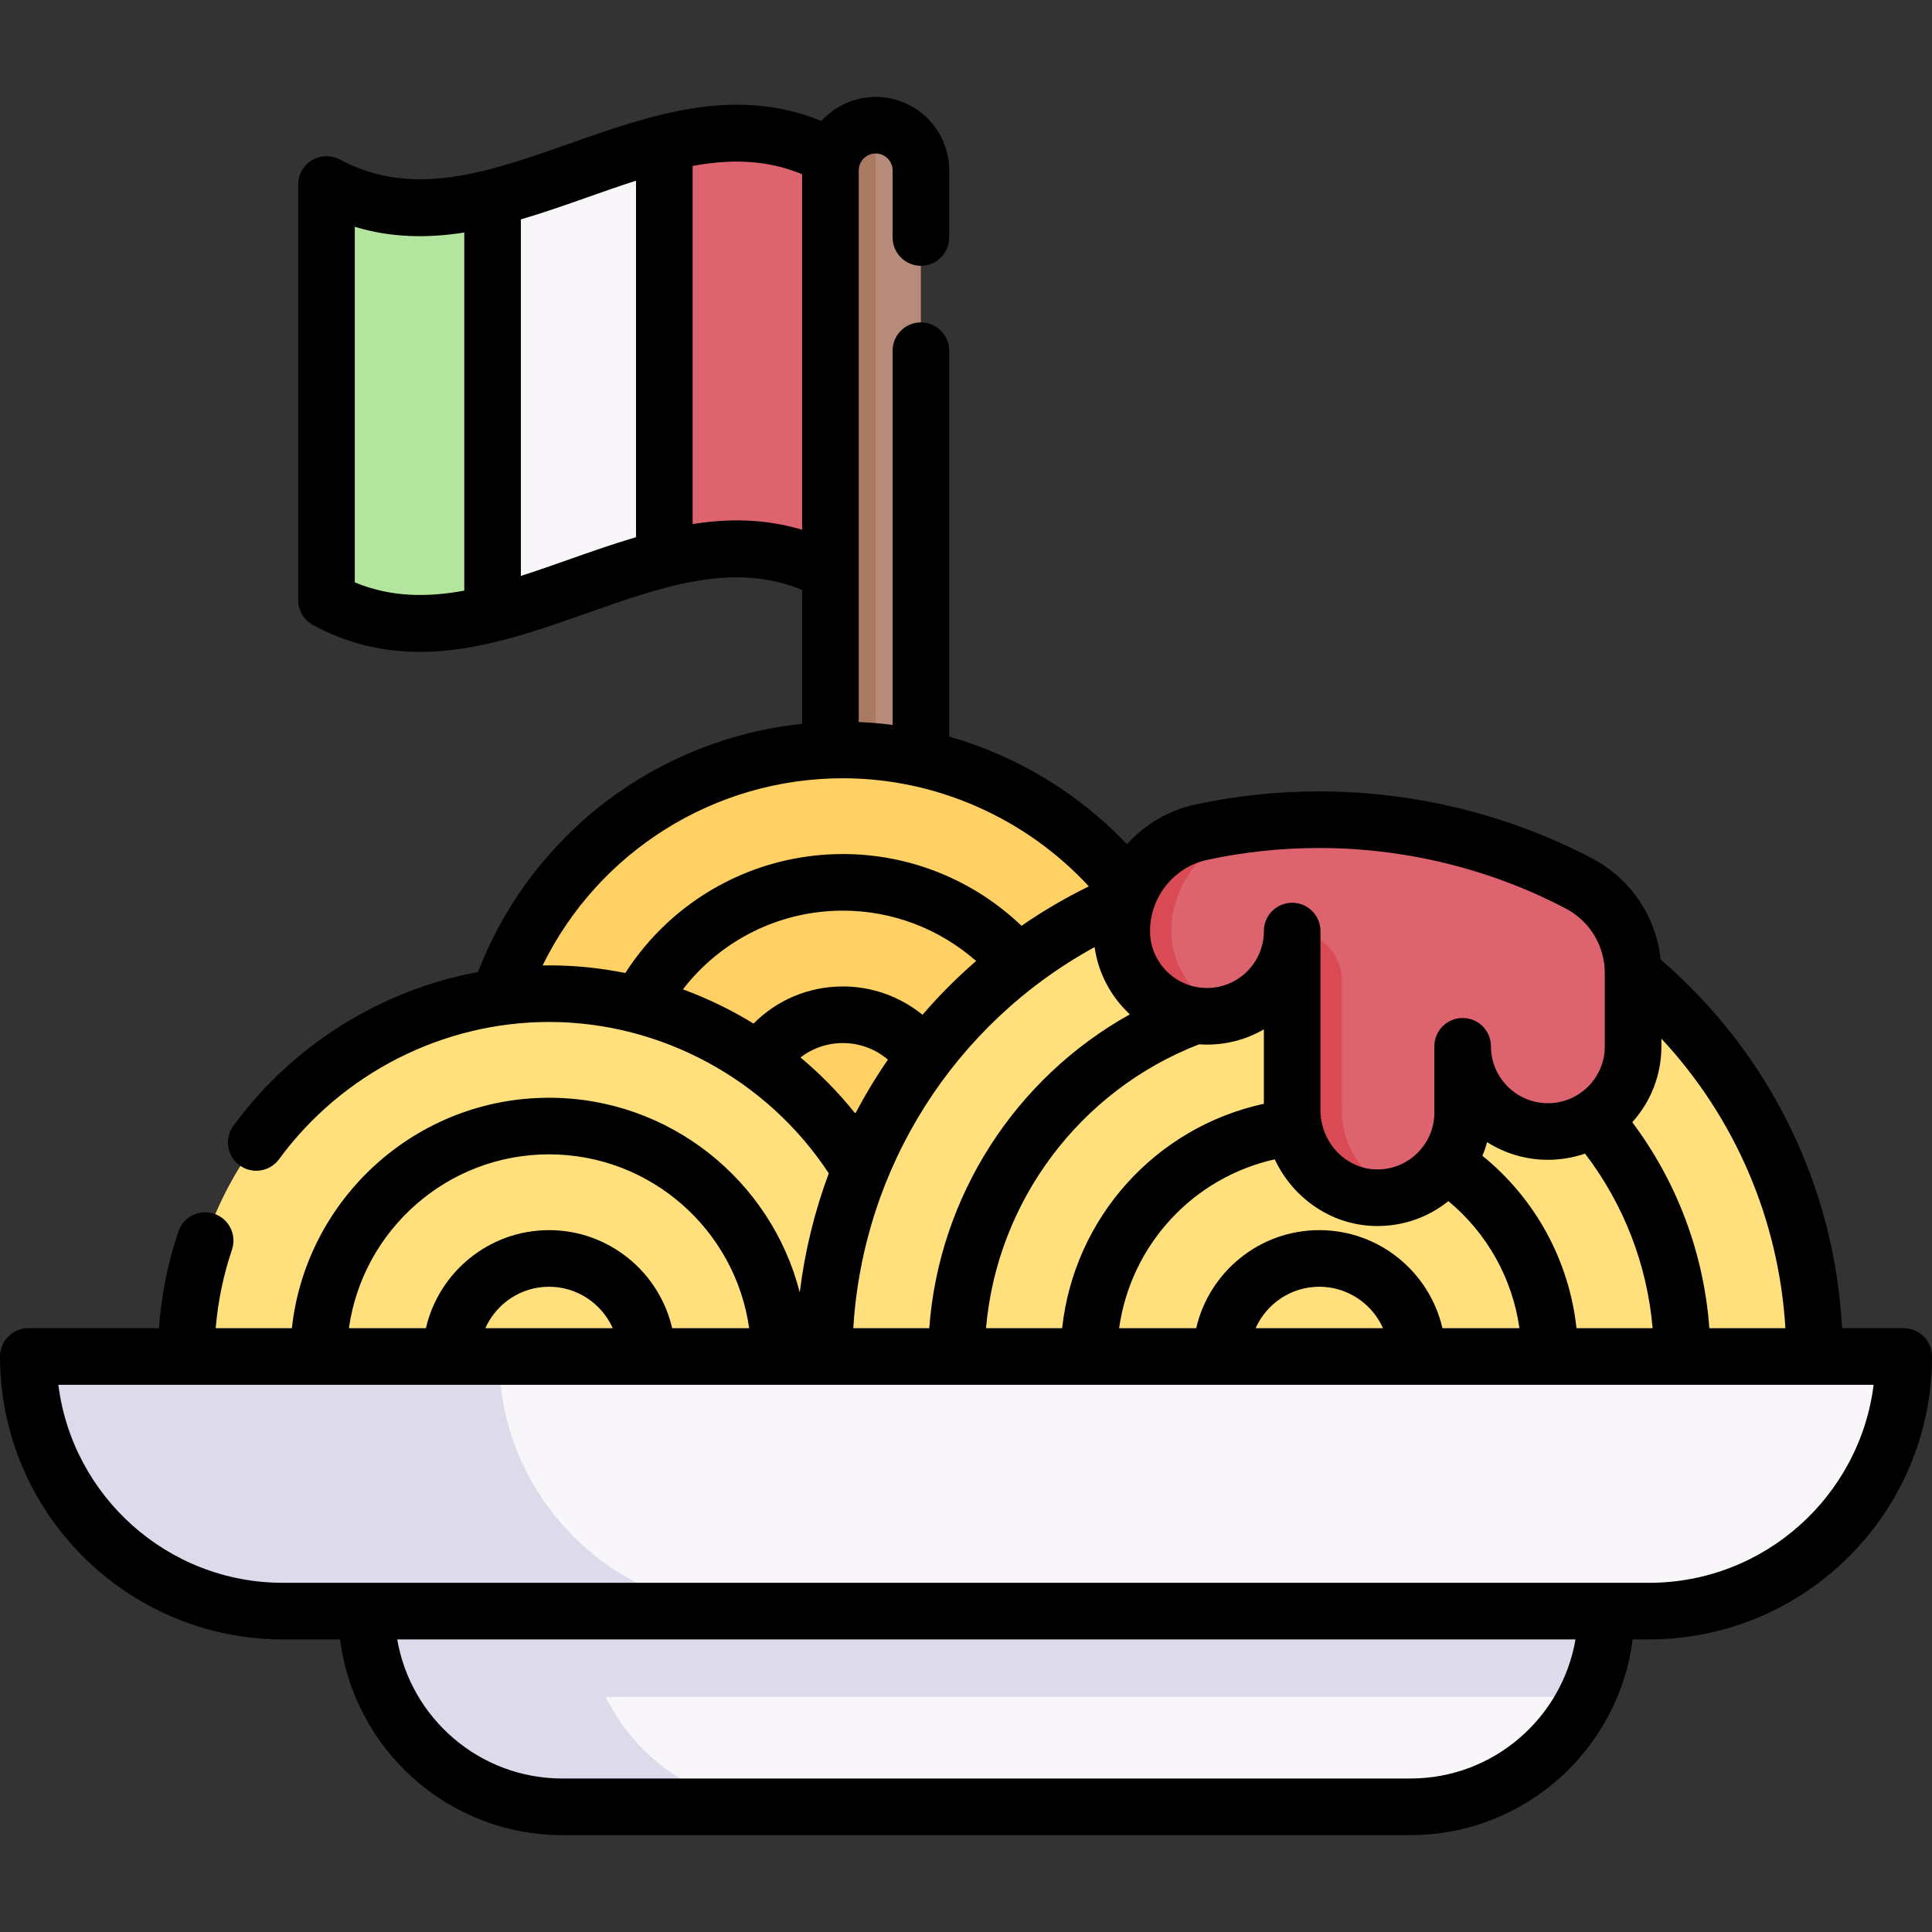
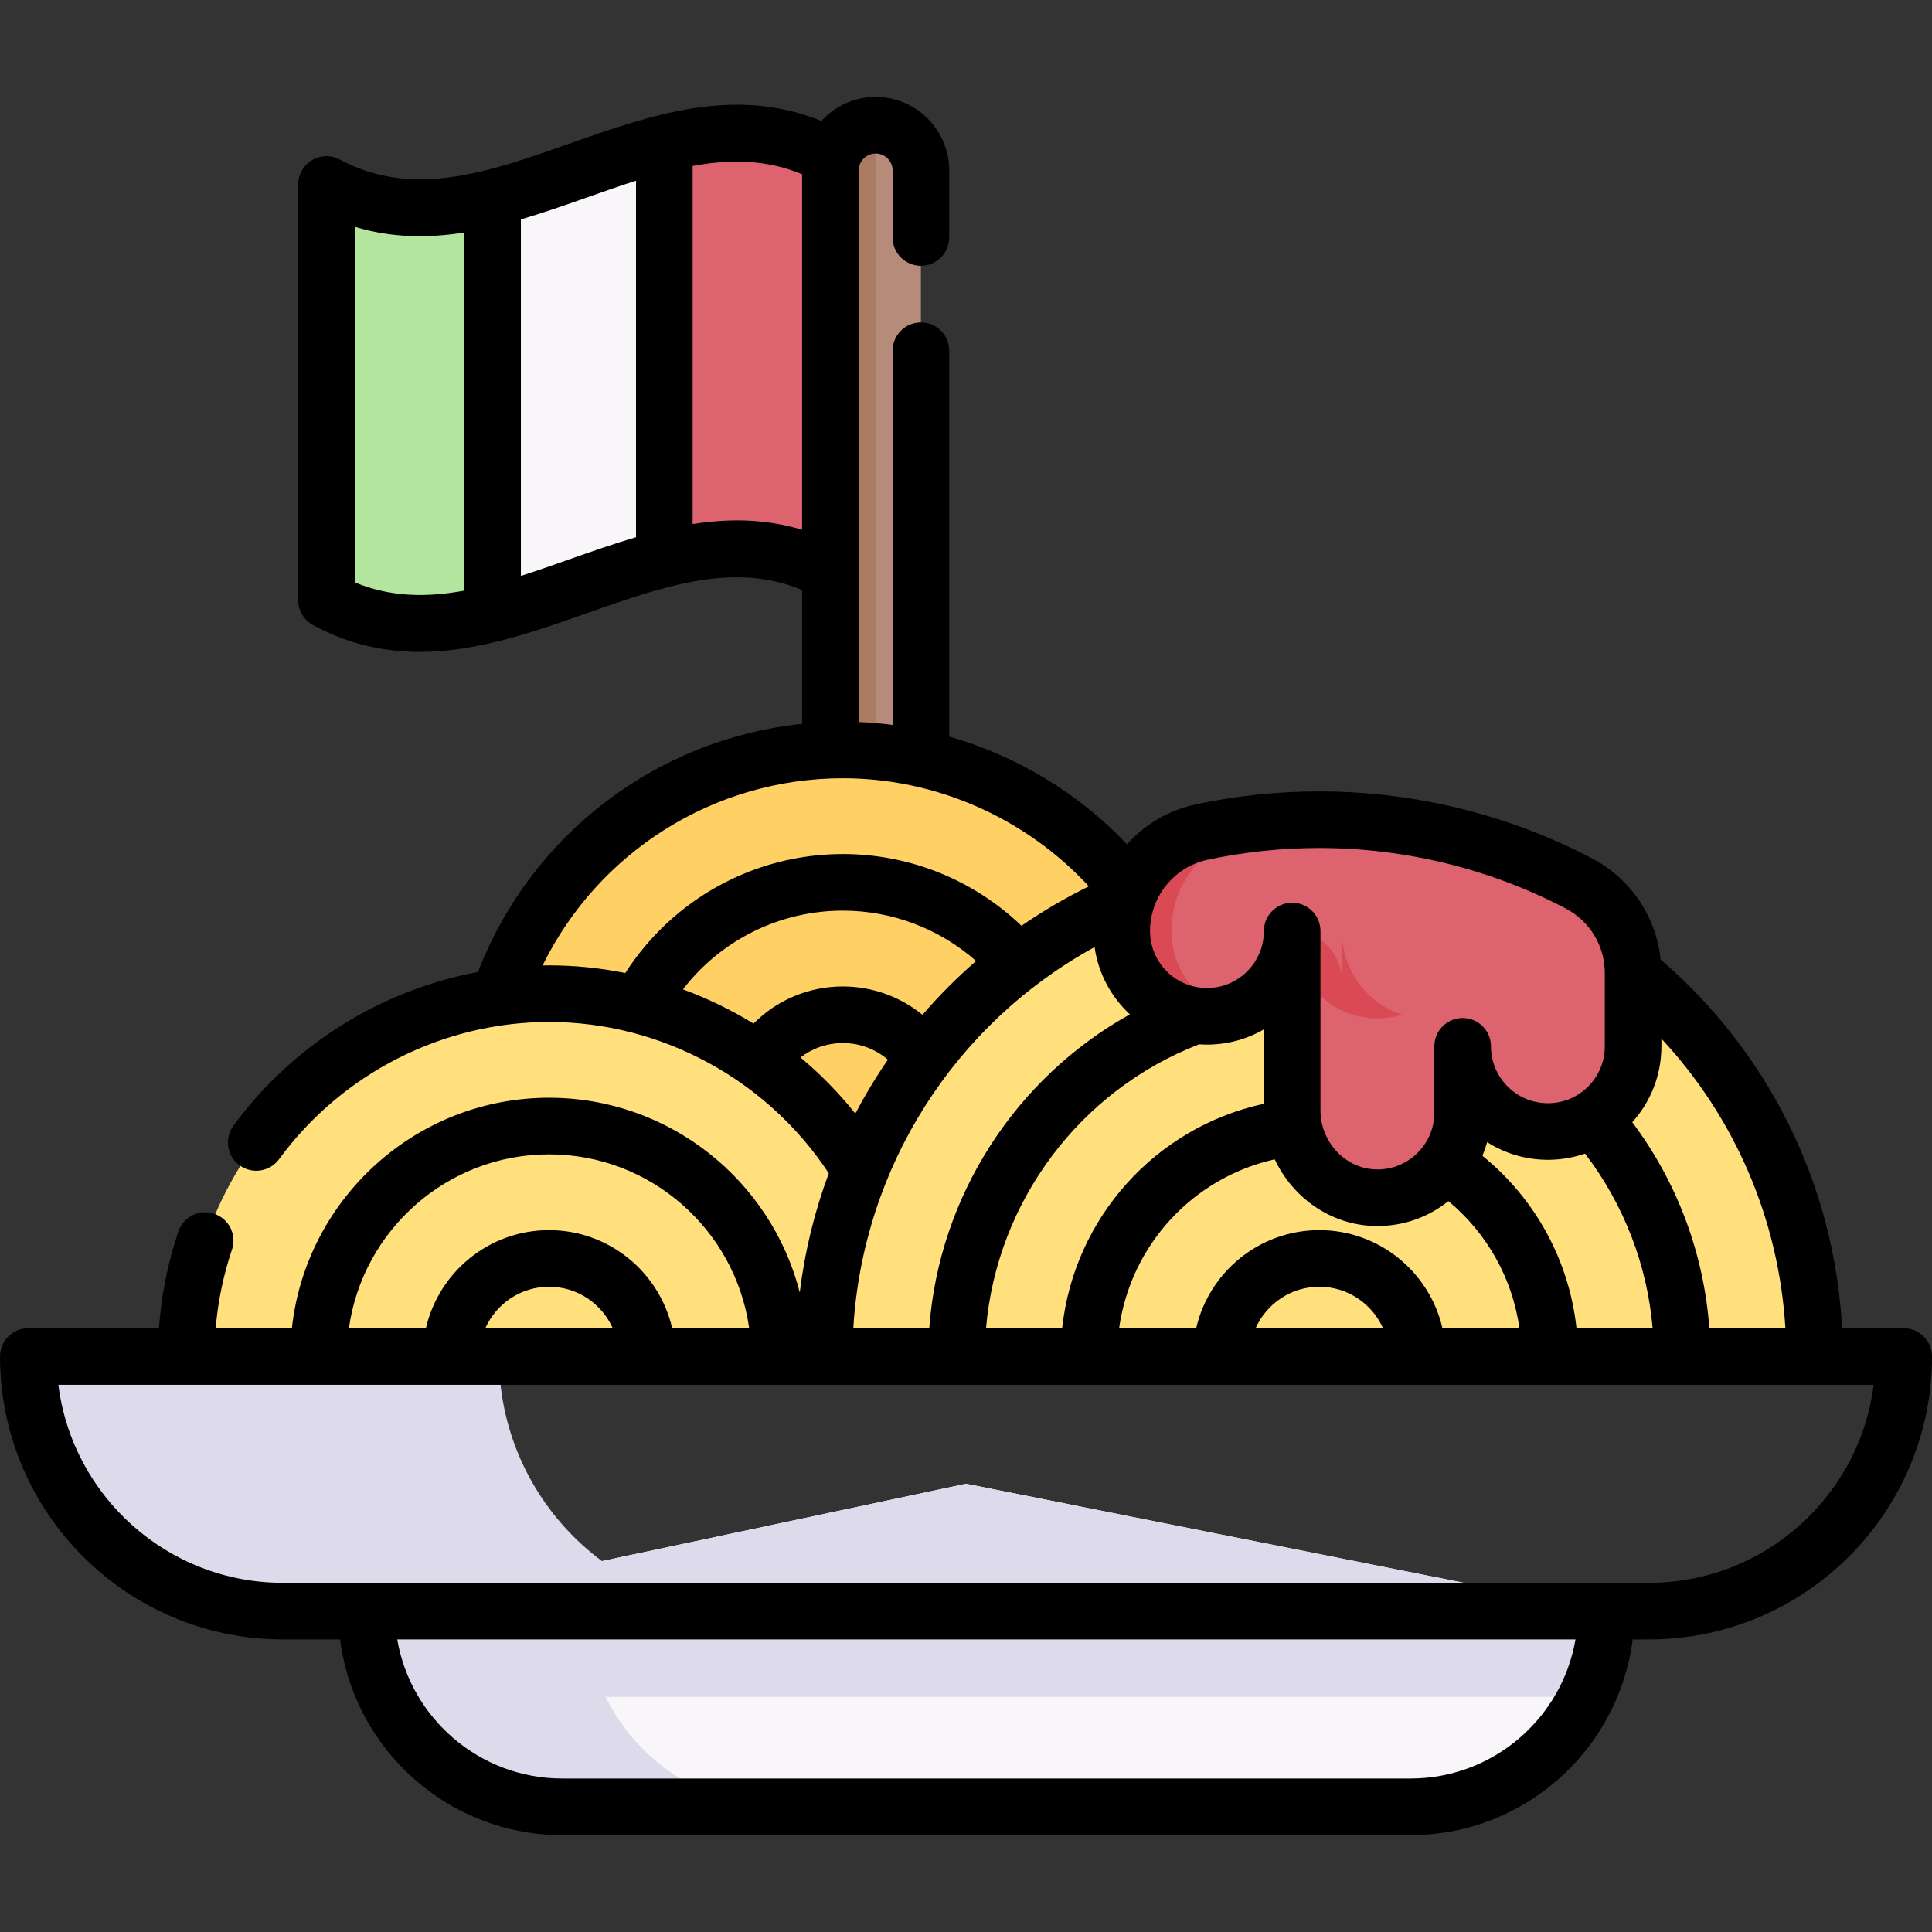
<svg xmlns="http://www.w3.org/2000/svg" id="Capa_1" height="512" viewBox="0 0 512 512" width="512">
  <rect x="0" y="0" width="512" height="512" fill="#333333" stroke="none" />
  <g>
    <g>
      <g>
        <g>
          <path d="m86.523 159.052c14.673 7.894 29.345 7.174 44.018 3.519 0-18.508 17.585-37.017 17.585-55.525 0-18.214-17.585-36.428-17.585-54.642-14.673 3.655-29.345 4.375-44.018-3.519z" fill="#b3e59f" />
          <path d="m176.053 148.097c14.673-3.655 29.346-4.375 44.018 3.519 0-18.277 11.992-33.088 11.992-51.365 0-18.445-11.992-40.357-11.992-58.801-14.673-7.894-29.345-7.174-44.018-3.519 0 18.508-15.742 43.812-15.742 62.321 0 18.213 15.742 29.631 15.742 47.845z" fill="#dd636e" />
          <path d="m130.541 162.572c15.171-3.779 30.341-10.696 45.512-14.475 0-36.722 0-73.444 0-110.167-15.17 3.779-30.341 10.696-45.512 14.475z" fill="#f9f6f9" />
        </g>
        <path d="m244.046 45.167v166.497c0 6.625-5.362 11.987-11.987 11.987-6.617 0-11.987-5.362-11.987-11.987v-166.497c0-6.617 5.37-11.987 11.987-11.987 6.624 0 11.987 5.37 11.987 11.987z" fill="#b78b7a" />
        <path d="m232.058 33.18v190.472c-6.617 0-11.987-5.362-11.987-11.987v-166.498c0-6.617 5.37-11.987 11.987-11.987z" fill="#aa7a63" />
      </g>
      <path d="m425.66 426.958c0 8.15-1.88 15.87-5.23 22.73-2.54 5.19-5.92 9.9-9.96 13.94-9.39 9.38-22.35 15.19-36.67 15.19h-224.81c-20.49 0-38.2-11.88-46.62-29.13-3.35-6.86-5.23-14.58-5.23-22.73l158.86-33.73z" fill="#f9f6f9" />
      <path d="m425.66 426.958c0 8.15-1.88 15.87-5.23 22.73h-318.06c-3.35-6.86-5.23-14.58-5.23-22.73l158.86-33.73z" fill="#dddaec" />
      <path d="m207.135 478.82h-58.14c-28.64 0-51.85-23.22-51.85-51.86l158.86-33.73 30.02 5.97-130.75 27.76c0 28.64 23.22 51.86 51.86 51.86z" fill="#dddaec" />
      <g>
        <path d="m127.22 294.905c0-53.022 43.137-96.158 96.159-96.158s96.158 43.136 96.158 96.158" fill="#ffd064" />
      </g>
      <path d="m49.345 359.487c0-53.022 43.137-96.158 96.159-96.158s96.158 43.136 96.158 96.158" fill="#ffe07d" />
      <path d="m480.877 359.487c0-72.484-58.76-131.243-131.243-131.243s-131.244 58.759-131.244 131.243" fill="#ffe07d" />
-       <path d="m437.026 426.96h-362.052c-37.265 0-67.474-30.209-67.474-67.474h497c0 37.265-30.209 67.474-67.474 67.474z" fill="#f9f6f9" />
      <path d="m199.704 426.96h-124.73c-37.26 0-67.47-30.21-67.47-67.48h124.73c0 37.27 30.21 67.48 67.47 67.48z" fill="#dddaec" />
      <path d="m418.411 234.113c8.837 4.636 14.379 13.787 14.379 23.766v19.4c0 6.24-2.53 11.88-6.61 15.97-4.09 4.08-9.74 6.61-15.97 6.61-12.48 0-22.59-10.11-22.59-22.58v17.54c0 12.739-10.552 23.027-23.403 22.576-12.246-.43-21.777-10.864-21.777-23.118v-47.537c0 6.24-2.53 11.89-6.62 15.98-4.08 4.08-9.73 6.61-15.97 6.61-12.47 0-22.58-10.11-22.58-22.59 0-12.597 8.754-23.554 21.07-26.201 10.088-2.169 20.557-3.308 31.29-3.308 24.823-.001 48.226 6.097 68.781 16.882z" fill="#dd636e" />
      <g fill="#da4a54">
        <path d="m310.433 246.74c0-12.597 8.754-23.554 21.07-26.202 7.995-1.719 16.233-2.779 24.649-3.15-2.164-.094-4.335-.158-6.522-.158-10.733 0-21.202 1.14-31.29 3.308-12.315 2.647-21.07 13.604-21.07 26.202 0 12.48 10.11 22.59 22.58 22.59 2.291 0 4.5-.344 6.583-.977-9.26-2.818-16-11.424-16-21.613z" />
-         <path d="m355.603 294.278v-34.375c0-7.27-5.893-13.163-13.163-13.163v47.538c0 12.019 9.167 22.343 21.163 23.087 2.812.174 5.517-.175 8.039-.946-9.359-2.907-16.039-11.885-16.039-22.141z" />
+         <path d="m355.603 294.278v-34.375c0-7.27-5.893-13.163-13.163-13.163c0 12.019 9.167 22.343 21.163 23.087 2.812.174 5.517-.175 8.039-.946-9.359-2.907-16.039-11.885-16.039-22.141z" />
      </g>
    </g>
    <path d="m504.5 351.987h-16.324c-2.021-37.798-19.259-72.912-48.093-97.708-1.187-11.355-7.916-21.418-18.187-26.808-22.122-11.606-47.111-17.741-72.266-17.741-11.08 0-22.139 1.169-32.866 3.476-7.159 1.539-13.415 5.333-18.1 10.53-12.899-13.603-29.258-23.435-47.114-28.526v-102.27c0-4.142-3.358-7.5-7.5-7.5s-7.5 3.358-7.5 7.5v99.172c-2.971-.386-5.967-.643-8.98-.767v-39.715c0-.005.001-.01.001-.015v-106.455c.005-2.471 2.016-4.48 4.489-4.48 2.476 0 4.49 2.014 4.49 4.49v17.77c0 4.142 3.358 7.5 7.5 7.5s7.5-3.358 7.5-7.5v-17.77c0-10.747-8.743-19.49-19.49-19.49-5.694 0-10.809 2.469-14.375 6.375-23.052-9.396-45.306-1.567-66.881 6.039-21.285 7.503-41.389 14.59-60.728 4.187-2.323-1.25-5.134-1.188-7.4.167-2.266 1.354-3.653 3.799-3.653 6.438v110.167c0 2.76 1.516 5.297 3.947 6.605 9.56 5.143 18.981 7.103 28.273 7.103 15.181 0 30.019-5.23 44.547-10.353 19.842-6.994 38.655-13.619 56.779-6.061v35.482c-38.527 4.017-71.812 29.27-85.897 65.756-25.701 4.803-49.083 19.282-64.812 40.742-2.449 3.341-1.725 8.034 1.616 10.483 3.339 2.448 8.034 1.725 10.483-1.616 16.688-22.77 43.433-36.363 71.541-36.363 29.734 0 57.808 15.283 74.136 40.107-3.755 10.079-6.359 20.658-7.693 31.562-7.577-29.621-34.49-51.586-66.439-51.586-35.276 0-64.406 26.778-68.155 61.073h-20.19c.597-7.099 2.038-14.074 4.316-20.816 1.326-3.924-.781-8.18-4.705-9.506-3.922-1.324-8.18.78-9.506 4.705-2.801 8.291-4.513 16.88-5.141 25.617h-34.623c-4.142 0-7.5 3.358-7.5 7.5 0 41.34 33.633 74.974 74.974 74.974h15.152c3.701 29.201 28.68 51.859 58.869 51.859h224.804c30.189 0 55.168-22.659 58.869-51.859h4.359c41.341 0 74.974-33.633 74.974-74.974-.001-4.142-3.358-7.5-7.501-7.5zm-31.351 0h-20.156c-1.438-19.763-8.525-38.705-20.422-54.583 4.989-5.54 7.72-12.625 7.72-20.125v-2.029c19.507 20.956 31.131 47.952 32.858 76.737zm-90.886 0c-3.416-14.864-16.743-25.987-32.629-25.987s-29.214 11.123-32.63 25.987h-20.423c3.075-21.997 19.489-39.884 41.242-44.752 4.699 10.062 14.646 17.253 26.131 17.656.365.013.729.019 1.092.019 6.908 0 13.458-2.312 18.791-6.602 10.293 8.537 16.974 20.516 18.829 33.678h-20.403zm-15.748 0h-33.764c2.883-6.464 9.359-10.987 16.882-10.987s13.999 4.523 16.882 10.987zm-76.439-100.994c.995 7 4.404 13.229 9.357 17.818-30.355 16.886-50.612 48.239-53.169 83.176h-20.128c2.558-42.584 26.75-80.597 63.94-100.994zm-90.383 20.268c-5.914-3.634-12.183-6.677-18.706-9.075 10.056-13.045 25.611-20.857 42.393-20.857 13.083 0 25.582 4.798 35.302 13.341-5.094 4.417-9.84 9.182-14.208 14.255-5.898-4.793-13.311-7.506-21.093-7.506-9.057-.001-17.486 3.59-23.688 9.842zm118.092 5.49c.683.046 1.37.079 2.064.079 5.387 0 10.557-1.404 15.09-4.039v19.719c-28.745 6.248-50.28 30.229-53.458 59.478h-20.171c2.871-33.505 24.782-62.982 56.475-75.237zm100.008 75.236c-1.96-17.922-10.886-34.292-24.931-45.691.486-1.179.901-2.387 1.233-3.624 4.661 2.967 10.191 4.688 16.115 4.688 3.401 0 6.714-.567 9.841-1.646 10.266 13.428 16.481 29.482 17.911 46.273zm-97.877-124.116c9.694-2.084 19.691-3.141 29.714-3.141 22.736 0 45.315 5.541 65.297 16.024 6.393 3.354 10.363 9.917 10.363 17.125v19.4c0 4.025-1.569 7.816-4.407 10.66-2.857 2.85-6.647 4.42-10.673 4.42-8.32 0-15.09-6.765-15.09-15.08 0-4.142-3.357-7.5-7.5-7.5s-7.5 3.358-7.5 7.5v17.54c0 4.131-1.638 7.987-4.611 10.858-2.971 2.869-6.887 4.379-11.029 4.222-8.018-.281-14.54-7.289-14.54-15.622v-47.537c0-4.142-3.357-7.5-7.5-7.5s-7.5 3.358-7.5 7.5c0 4.033-1.57 7.825-4.423 10.677-2.846 2.846-6.634 4.413-10.667 4.413-8.315 0-15.08-6.77-15.08-15.09 0-9.047 6.37-16.982 15.146-18.869zm-225.893-73.542v-94.222c9.814 2.968 19.484 3.013 29.018 1.511v94.906c-9.892 1.826-19.549 1.754-29.018-2.195zm56.781-6.068c-4.302 1.516-8.554 3.015-12.763 4.356v-94.474c5.968-1.751 11.884-3.834 17.75-5.902 4.301-1.516 8.554-3.015 12.762-4.356v94.475c-5.968 1.751-11.884 3.833-17.749 5.901zm32.749-9.377v-94.906c9.893-1.826 19.549-1.754 29.017 2.195v94.221c-9.813-2.967-19.483-3.012-29.017-1.51zm-39.761 116.972c14.752-30.081 45.427-49.607 79.588-49.607 24.744 0 48.477 10.568 65.176 28.646-6.257 3.067-12.214 6.564-17.843 10.451-12.711-12.155-29.604-19.017-47.333-19.017-23.489 0-45.089 11.949-57.667 31.528-6.603-1.332-13.37-2.026-20.213-2.026-.57-.001-1.139.015-1.708.025zm68.352 24.379c3.171-2.444 7.084-3.816 11.236-3.816 4.419 0 8.625 1.592 11.929 4.392-3.157 4.589-6.045 9.36-8.63 14.302-4.354-5.465-9.236-10.438-14.535-14.878zm-66.641 25.679c26.993 0 49.376 20.072 53.036 46.073h-20.407c-3.415-14.864-16.743-25.987-32.629-25.987s-29.215 11.123-32.63 25.987h-20.407c3.66-26.001 26.043-46.073 53.037-46.073zm16.882 46.073h-33.764c2.883-6.464 9.359-10.987 16.883-10.987 7.522 0 13.997 4.523 16.881 10.987zm211.414 119.333h-224.804c-21.904 0-40.151-15.959-43.725-36.859h312.255c-3.575 20.9-21.822 36.859-43.726 36.859zm63.227-51.86h-362.052c-30.53 0-55.806-22.93-59.507-52.474h481.066c-3.701 29.544-28.976 52.474-59.507 52.474z" />
  </g>
</svg>